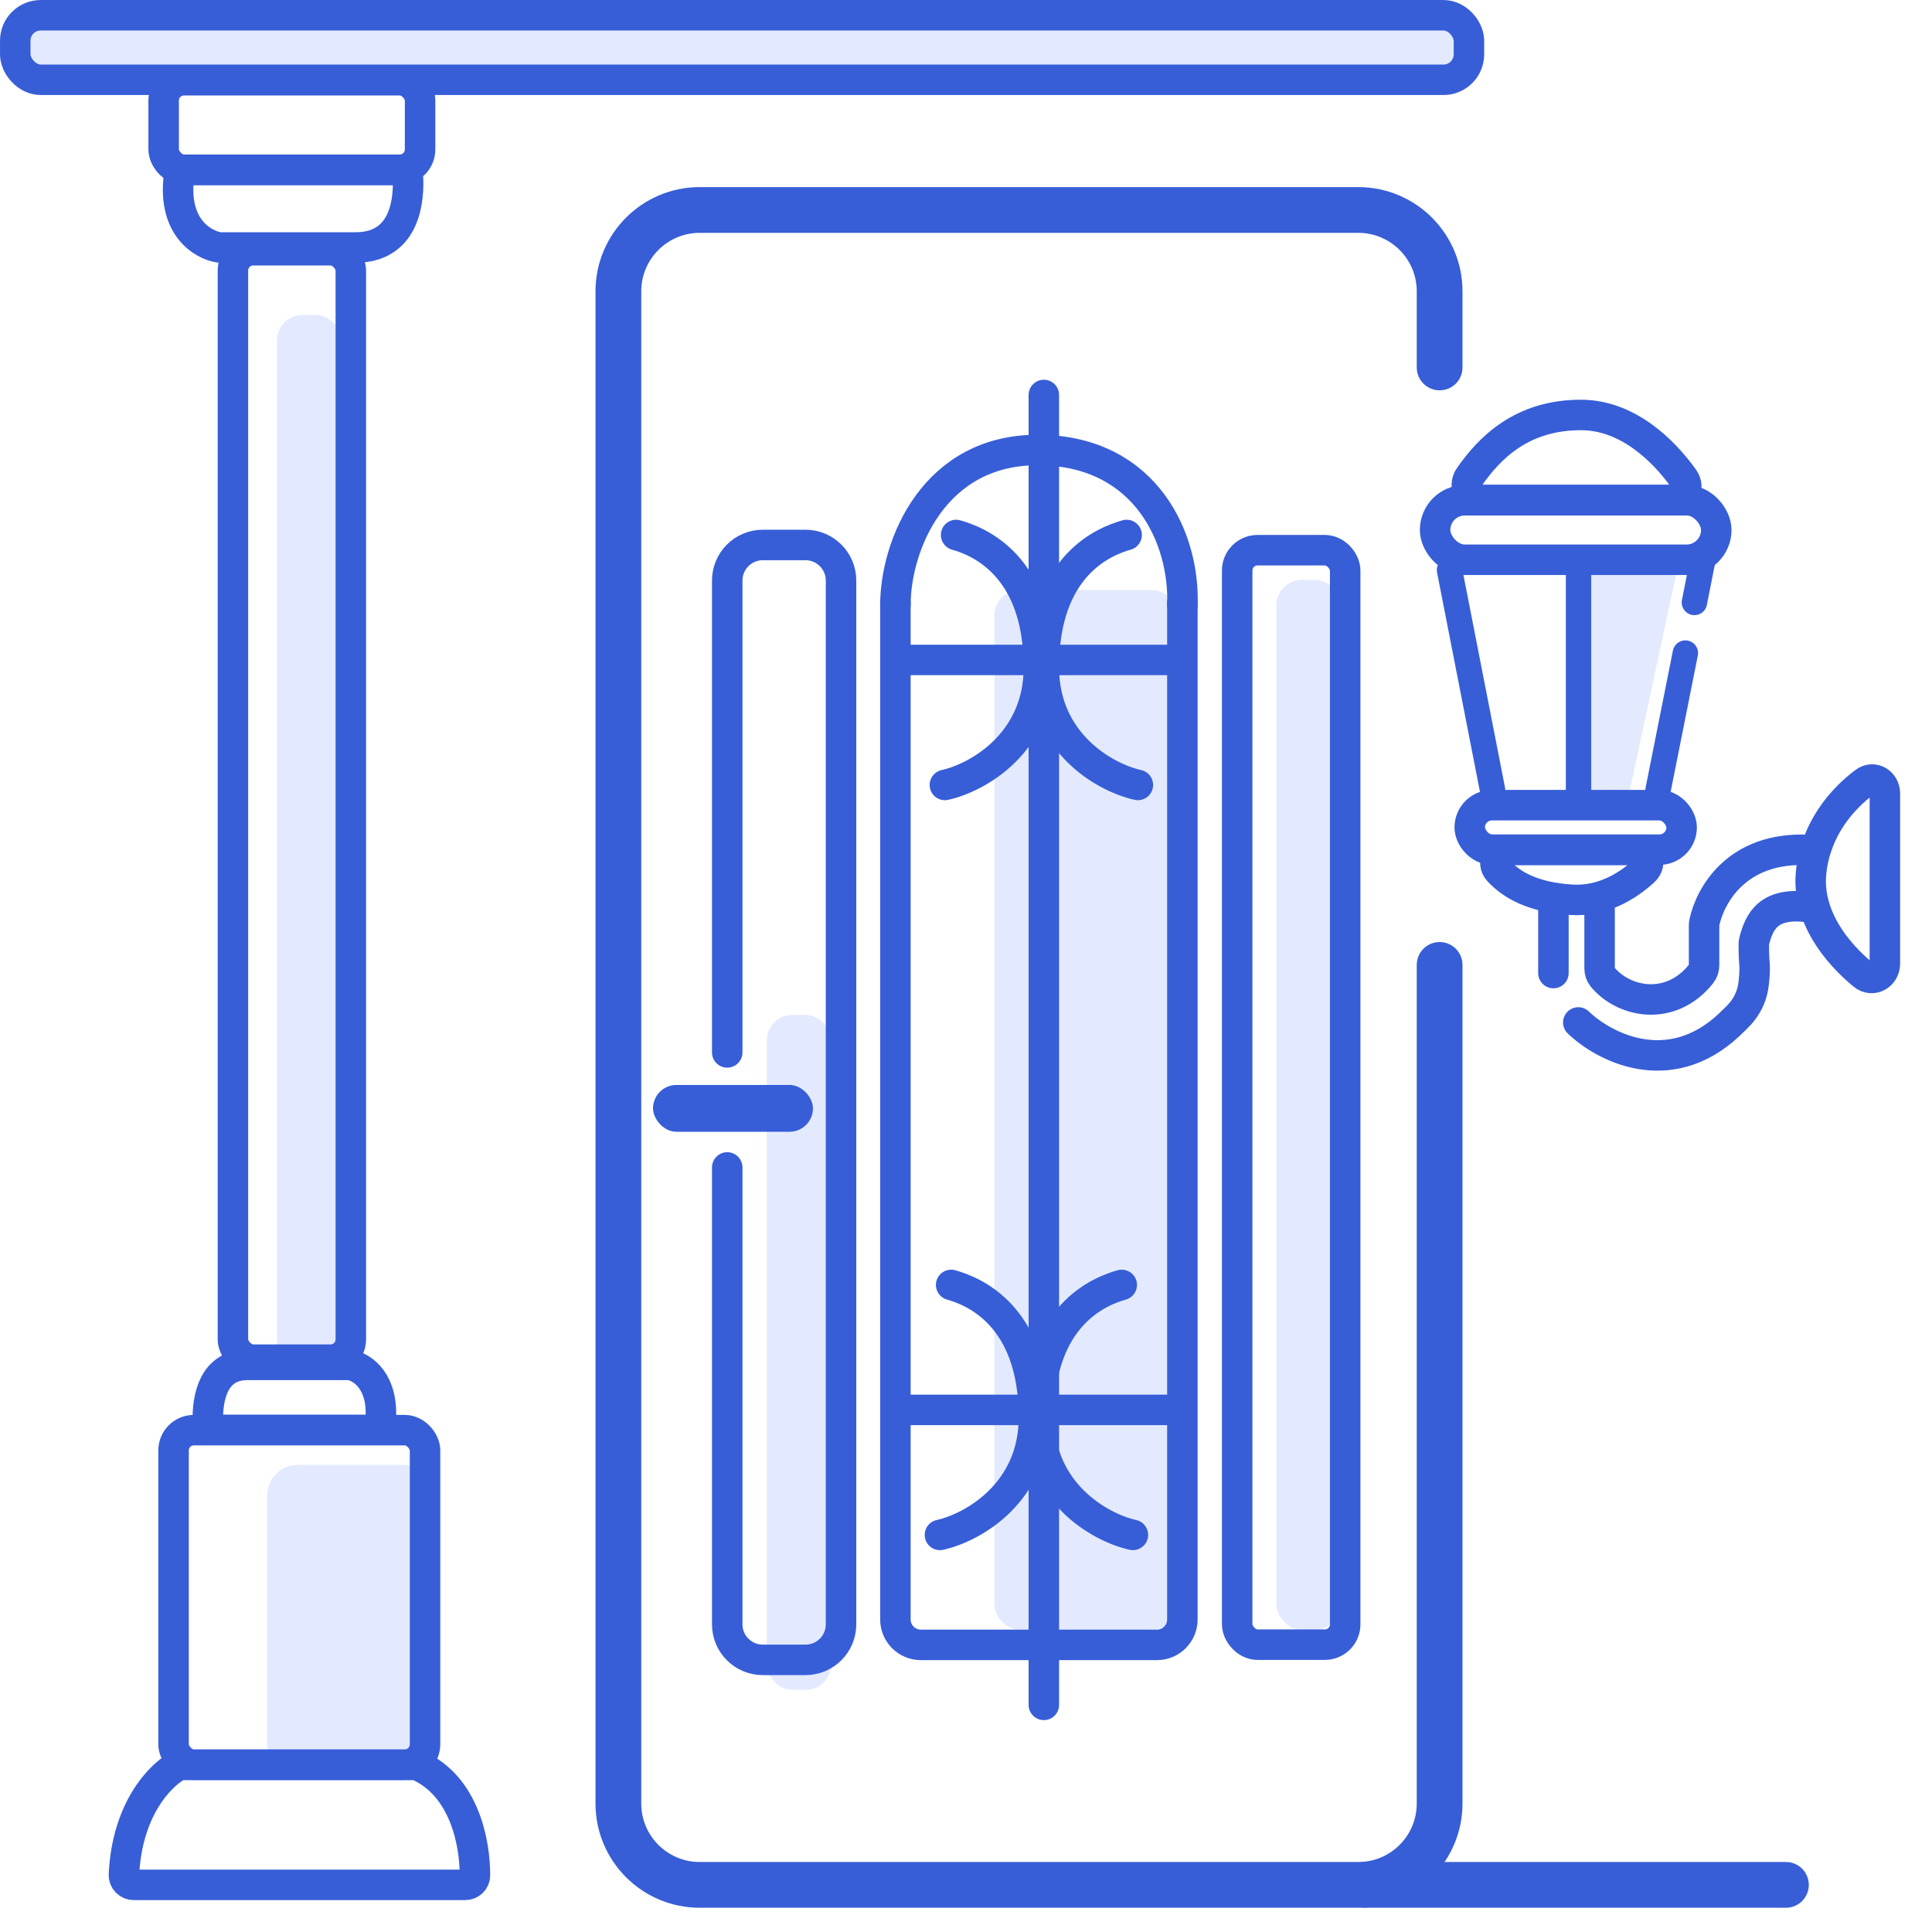
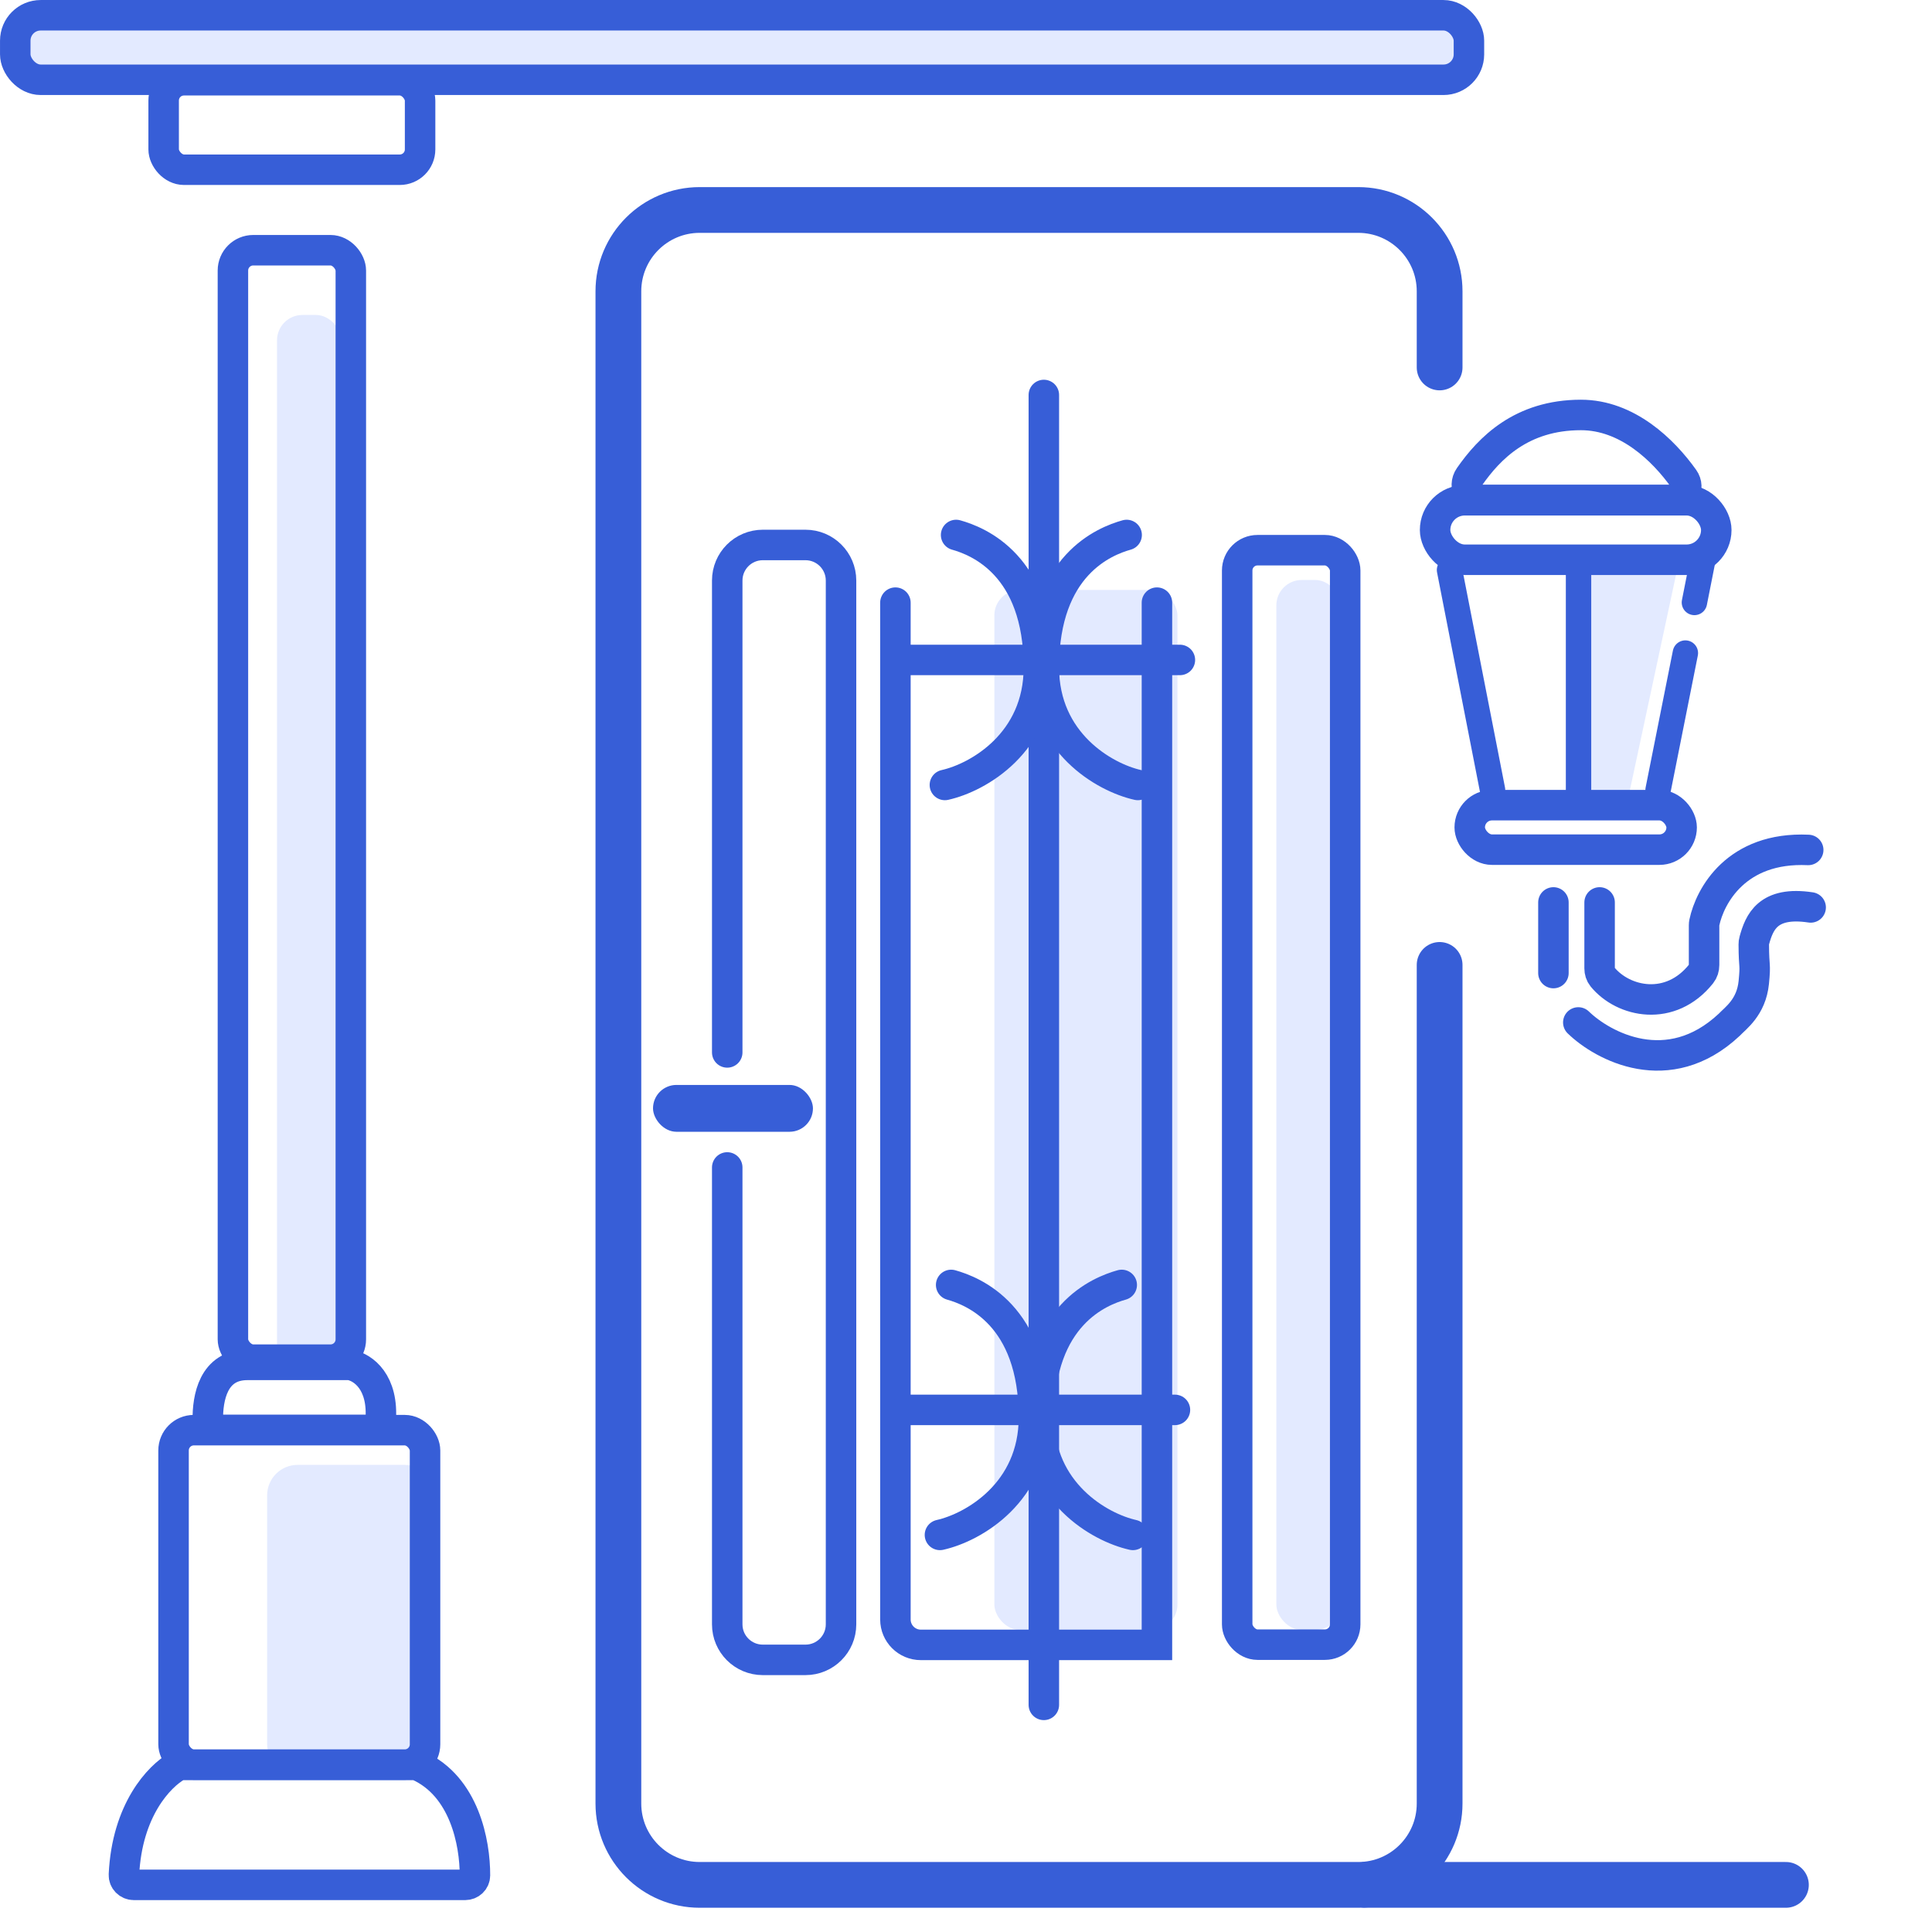
<svg xmlns="http://www.w3.org/2000/svg" width="41" height="41" viewBox="0 0 41 41" fill="none">
  <rect x="0.324" y="0.324" width="30.849" height="1.369" rx="0.539" fill="#E3EAFF" stroke="#375ED7" stroke-width="0.647" />
  <path d="M30.551 20.477V38.274C30.551 39.227 29.778 40 28.825 40H14.849C13.896 40 13.123 39.227 13.123 38.274V6.182C13.123 5.229 13.896 4.456 14.849 4.456H28.825C29.778 4.456 30.551 5.229 30.551 6.182V7.798" stroke="#375ED7" stroke-width="0.971" stroke-linecap="round" />
-   <rect x="16.273" y="21.538" width="1.365" height="14.324" rx="0.539" fill="#E3EAFF" />
  <path d="M35.59 12.095H33.596V16.87H34.567L35.59 12.095Z" fill="#E3EAFF" />
-   <path d="M40 20.45V16.84C40 16.605 39.761 16.457 39.572 16.597C39.101 16.947 38.539 17.58 38.437 18.491C38.33 19.434 38.977 20.226 39.543 20.689C39.736 20.847 40 20.699 40 20.45Z" stroke="#375ED7" stroke-width="0.647" stroke-linecap="round" />
  <path d="M33.946 19.151V20.55C33.946 20.615 33.965 20.68 34.006 20.73C34.451 21.275 35.45 21.483 36.101 20.666C36.143 20.614 36.163 20.547 36.163 20.48V19.637C36.163 19.616 36.165 19.597 36.169 19.577C36.288 19.017 36.844 17.967 38.373 18.037M32.966 19.151V20.65M33.494 21.698C34.011 22.2 35.402 22.956 36.693 21.751C36.829 21.607 37.165 21.379 37.218 20.849C37.26 20.419 37.22 20.575 37.218 20.043C37.218 20.015 37.221 19.986 37.229 19.959C37.335 19.573 37.516 19.119 38.425 19.257" stroke="#375ED7" stroke-width="0.647" stroke-linecap="round" />
-   <path d="M34.681 18.037H32.037C31.792 18.037 31.637 18.301 31.803 18.481C32.088 18.788 32.538 19.044 33.354 19.095C33.994 19.135 34.531 18.814 34.888 18.485C35.077 18.312 34.938 18.037 34.681 18.037Z" stroke="#375ED7" stroke-width="0.647" stroke-linecap="round" />
  <rect x="31.19" y="17.087" width="4.497" height="0.944" rx="0.472" stroke="#375ED7" stroke-width="0.647" />
  <rect x="30.455" y="10.616" width="5.967" height="1.263" rx="0.631" stroke="#375ED7" stroke-width="0.647" />
  <path d="M30.761 12.096L31.674 16.764M33.499 12.096V16.764M35.766 13.859L35.187 16.764M35.958 12.785L36.168 11.724" stroke="#375ED7" stroke-width="0.539" stroke-linecap="round" />
  <path d="M35.478 10.61H31.453C31.198 10.61 31.038 10.326 31.184 10.117C31.605 9.514 32.287 8.806 33.55 8.806C34.533 8.806 35.298 9.55 35.731 10.158C35.872 10.355 35.721 10.61 35.478 10.61Z" stroke="#375ED7" stroke-width="0.647" stroke-linecap="round" />
  <rect x="21.102" y="12.52" width="3.885" height="22.069" rx="0.539" fill="#E3EAFF" />
-   <path d="M19.002 12.789V34.368C19.002 34.666 19.244 34.907 19.542 34.907H24.552C24.85 34.907 25.092 34.666 25.092 34.368V12.789" stroke="#375ED7" stroke-width="0.647" stroke-linecap="round" />
-   <path d="M19.002 12.838C19.002 11.587 19.814 9.512 22.08 9.55C24.346 9.587 25.144 11.459 25.092 12.838" stroke="#375ED7" stroke-width="0.647" stroke-linecap="round" />
+   <path d="M19.002 12.789V34.368C19.002 34.666 19.244 34.907 19.542 34.907H24.552V12.789" stroke="#375ED7" stroke-width="0.647" stroke-linecap="round" />
  <path d="M22.152 8.382V36.18" stroke="#375ED7" stroke-width="0.647" stroke-linecap="round" />
  <path d="M23.909 11.353C23.447 11.483 22.152 11.989 22.152 14.165C22.152 15.756 23.434 16.499 24.147 16.658" stroke="#375ED7" stroke-width="0.647" stroke-linecap="round" />
  <rect x="27.086" y="12.308" width="1.365" height="22.281" rx="0.539" fill="#E3EAFF" />
  <path d="M23.805 27.268C23.342 27.398 22.047 27.904 22.047 30.08C22.047 31.671 23.33 32.414 24.042 32.573" stroke="#375ED7" stroke-width="0.647" stroke-linecap="round" />
  <path d="M20.29 11.353C20.753 11.483 22.047 11.989 22.047 14.165C22.047 15.756 20.765 16.499 20.052 16.658" stroke="#375ED7" stroke-width="0.647" stroke-linecap="round" />
  <path d="M20.185 27.268C20.647 27.398 21.942 27.904 21.942 30.08C21.942 31.671 20.66 32.414 19.947 32.573" stroke="#375ED7" stroke-width="0.647" stroke-linecap="round" />
  <path d="M19.318 14.005H25.039" stroke="#375ED7" stroke-width="0.647" stroke-linecap="round" />
  <path d="M19.213 29.92H24.934" stroke="#375ED7" stroke-width="0.647" stroke-linecap="round" />
  <path d="M28.976 40L37.9 40" stroke="#375ED7" stroke-width="0.971" stroke-linecap="round" />
  <path d="M15.433 24.775V34.471C15.433 34.888 15.771 35.225 16.188 35.225H17.093C17.51 35.225 17.848 34.888 17.848 34.471V12.32C17.848 11.903 17.51 11.565 17.093 11.565H16.188C15.771 11.565 15.433 11.903 15.433 12.32V22.334" stroke="#375ED7" stroke-width="0.647" stroke-linecap="round" />
  <rect x="26.255" y="11.676" width="2.292" height="23.226" rx="0.431" stroke="#375ED7" stroke-width="0.647" />
  <rect x="5.669" y="31.087" width="3.57" height="6.578" rx="0.647" fill="#E3EAFF" />
  <rect x="5.879" y="6.684" width="1.365" height="22.493" rx="0.539" fill="#E3EAFF" />
  <rect x="3.683" y="30.35" width="5.337" height="7.098" rx="0.431" stroke="#375ED7" stroke-width="0.647" />
  <rect x="4.943" y="5.31" width="2.502" height="23.544" rx="0.431" stroke="#375ED7" stroke-width="0.647" />
  <rect x="3.473" y="1.703" width="5.442" height="1.899" rx="0.431" stroke="#375ED7" stroke-width="0.647" />
-   <path d="M8.452 3.607H4C3.895 3.607 3.804 3.683 3.793 3.787C3.681 4.822 4.293 5.191 4.644 5.25C4.654 5.251 4.664 5.252 4.674 5.252H7.546C8.529 5.252 8.677 4.38 8.66 3.803C8.657 3.692 8.563 3.607 8.452 3.607Z" stroke="#375ED7" stroke-width="0.647" stroke-linecap="round" />
  <path d="M4.617 30.345L7.87 30.345C7.976 30.345 8.068 30.268 8.077 30.162C8.146 29.324 7.701 29.02 7.439 28.968C7.428 28.966 7.417 28.965 7.405 28.965L5.249 28.965C4.526 28.965 4.403 29.663 4.41 30.147C4.411 30.259 4.505 30.345 4.617 30.345Z" stroke="#375ED7" stroke-width="0.647" stroke-linecap="round" />
  <path d="M9.871 40H2.84C2.721 40 2.624 39.903 2.63 39.784C2.695 38.412 3.376 37.695 3.762 37.477C3.79 37.461 3.823 37.454 3.856 37.454H8.795C8.824 37.454 8.852 37.459 8.879 37.471C9.852 37.91 10.082 39.101 10.079 39.801C10.078 39.913 9.984 40 9.871 40Z" stroke="#375ED7" stroke-width="0.647" stroke-linecap="round" />
  <rect x="13.858" y="23.024" width="3.394" height="0.994" rx="0.497" fill="#375ED7" />
</svg>